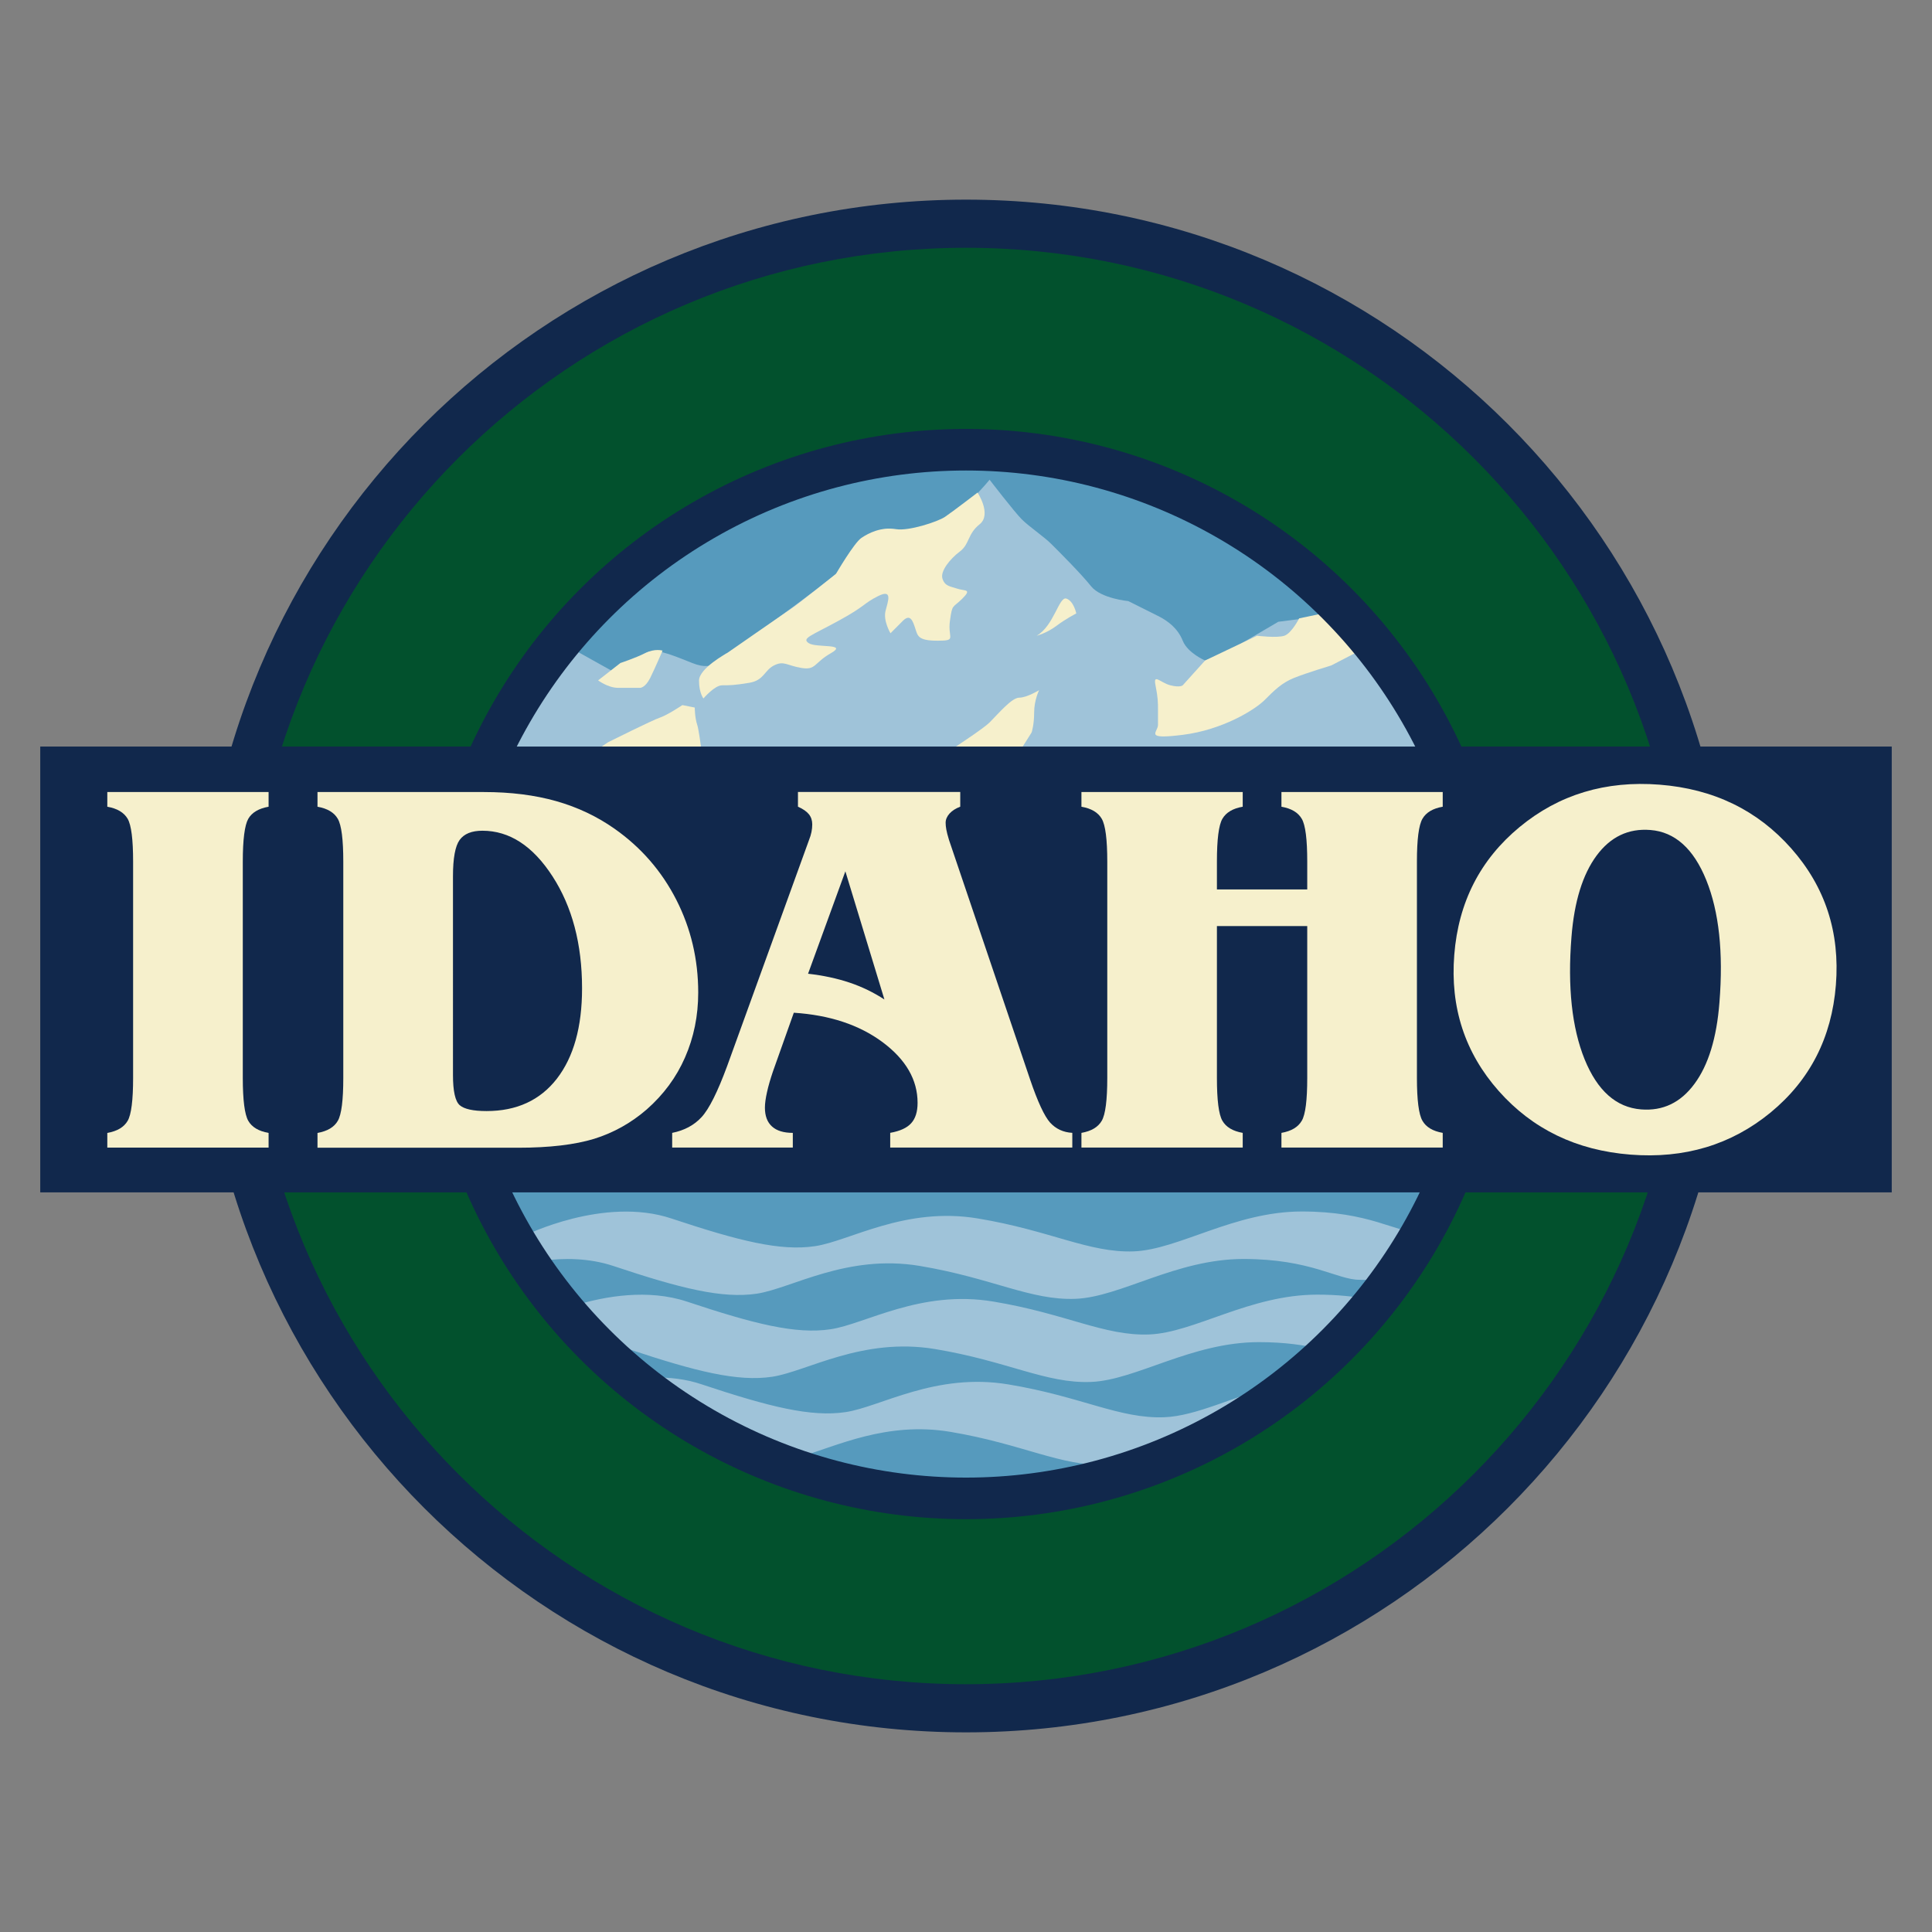
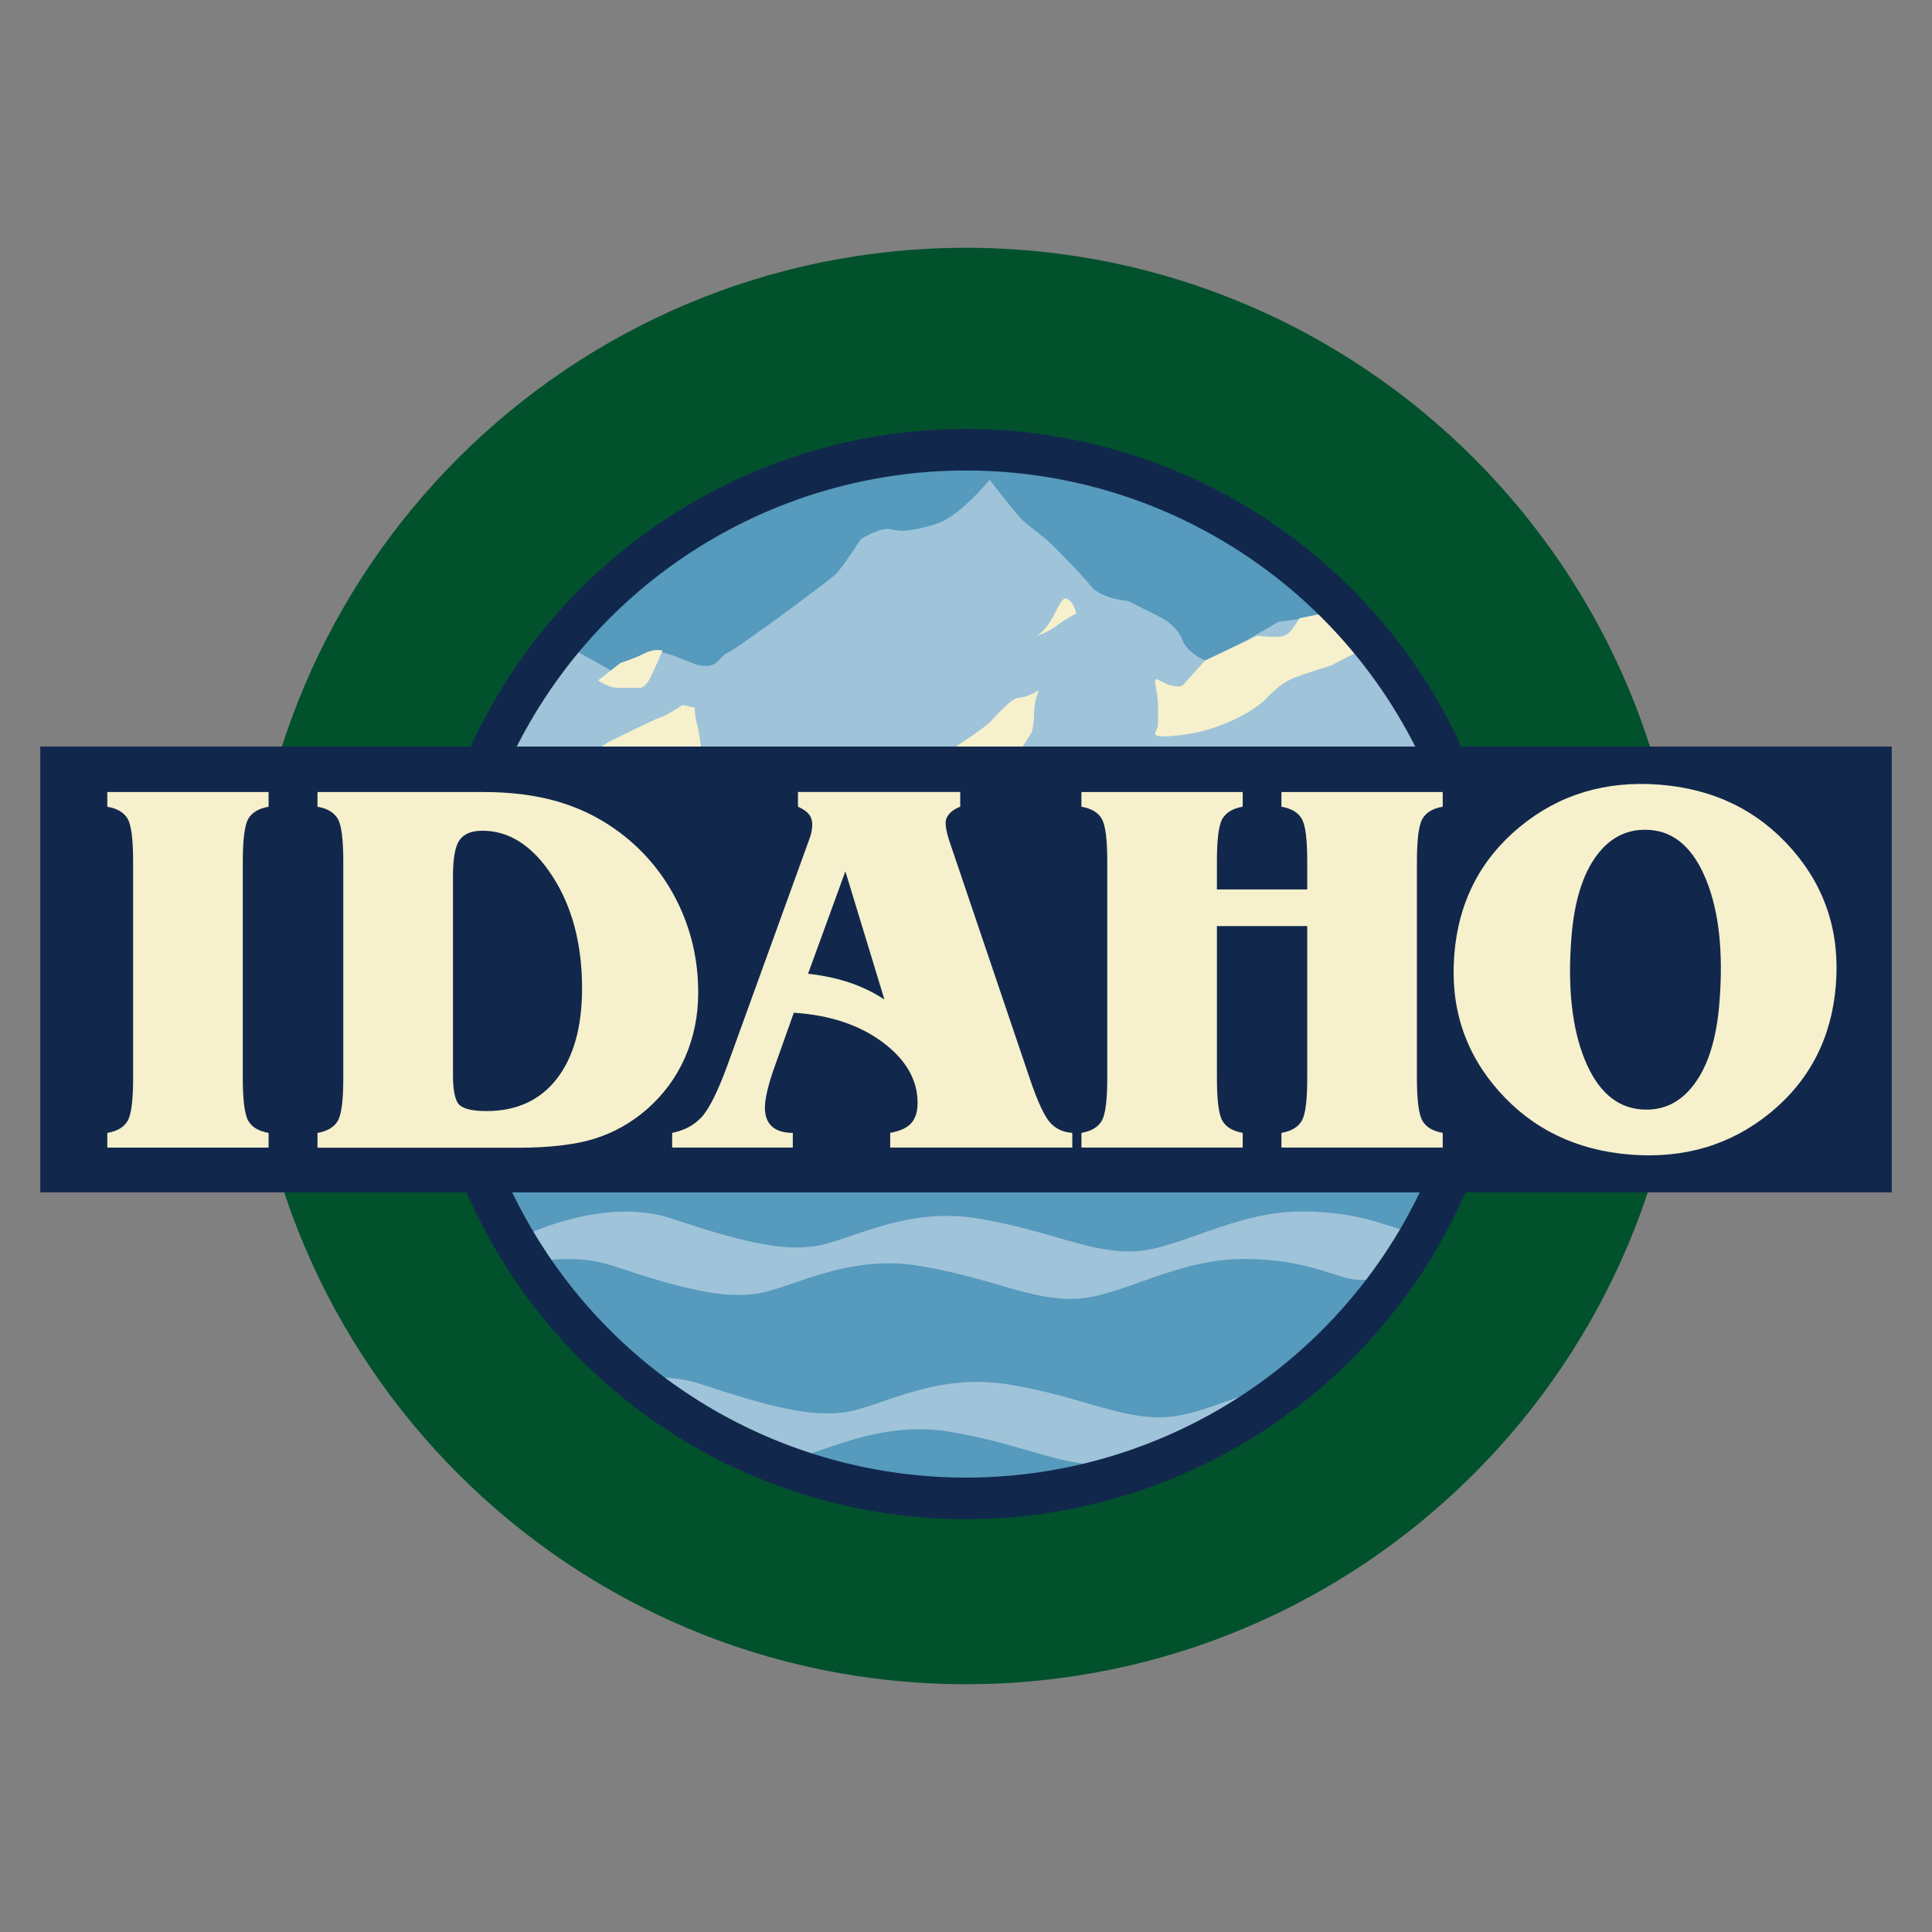
<svg xmlns="http://www.w3.org/2000/svg" version="1.1" width="48px" height="48px" viewBox="0 0 48 48">
  <rect x="0" y="0" width="48" height="48" fill="#808080" stroke="none" />
  <g>
-     <path fill="#11284c" d="M43.039,24c0,10.517-8.524,19.04-19.039,19.04C13.484,43.04,4.96,34.517,4.96,24   C4.96,13.485,13.484,4.96,24,4.96C34.515,4.96,43.039,13.485,43.039,24" />
    <path fill="#569abd" d="M24,11.084c-7.195,0-13.027,5.832-13.027,13.027S16.805,37.139,24,37.139   c7.194,0,13.026-5.832,13.026-13.027S31.194,11.084,24,11.084" />
    <g>
      <path fill="#9fc3d9" d="M35.227,30.616c-0.559,0-1.204-0.517-2.883-0.517c-1.678,0-3.056,0.946-4.174,0.991    c-1.119,0.041-2.066-0.517-3.872-0.817c-1.809-0.303-3.185,0.558-4.045,0.687c-0.861,0.131-1.893-0.129-3.572-0.687    c-1.678-0.56-3.657,0.429-3.657,0.429l0.423,0.624c0.566-0.077,1.194-0.071,1.786,0.125c1.677,0.56,2.71,0.818,3.571,0.69    c0.86-0.131,2.237-0.991,4.044-0.69c1.808,0.302,2.753,0.861,3.873,0.818c1.118-0.043,2.495-0.99,4.173-0.99    c1.68,0,2.324,0.517,2.884,0.517c0,0,0.408,0.022,0.679-0.051L35.227,30.616z" />
-       <path fill="#9fc3d9" d="M33.993,32.277c-0.346-0.065-0.758-0.112-1.266-0.112c-1.678,0-3.055,0.946-4.175,0.989    c-1.118,0.043-2.065-0.517-3.872-0.817c-1.807-0.302-3.184,0.56-4.045,0.688c-0.86,0.129-1.893-0.129-3.571-0.688    c-0.967-0.32-2.032-0.131-2.763,0.09c0,0,0.733,0.799,0.95,0.951l0.041,0.051c0.109,0.022,0.216,0.052,0.323,0.088    c1.678,0.558,2.71,0.817,3.571,0.688c0.861-0.131,2.237-0.989,4.045-0.688c1.806,0.3,2.753,0.86,3.873,0.817    c1.118-0.043,2.496-0.989,4.174-0.989c0.646,0,1.14,0.076,1.534,0.17c0,0,0.636-0.616,0.813-0.805    C33.804,32.52,33.993,32.277,33.993,32.277" />
      <path fill="#9fc3d9" d="M31.713,34.416c-1.067,0.279-1.992,0.765-2.786,0.795c-1.117,0.043-2.063-0.516-3.871-0.815    c-1.808-0.303-3.185,0.558-4.044,0.687c-0.861,0.129-1.894-0.129-3.572-0.687c-0.396-0.135-0.811-0.18-1.21-0.172    c0,0,1.172,0.847,1.839,1.168c0.667,0.323,1.762,0.772,1.762,0.772l0.077,0.019c0.865-0.248,2.117-0.873,3.699-0.61    c1.807,0.303,2.754,0.862,3.872,0.819c0.042-0.002,0.085-0.006,0.127-0.009c0,0,0.646-0.112,1.869-0.668    c1.225-0.557,1.87-1.059,1.87-1.059L31.713,34.416z" />
    </g>
    <g>
      <path fill="#9fc3d9" d="M11.755,19.311l24.477,0.036c0,0-1.307-2.259-3.338-4.044l-1.135,0.145l-1.327,0.778L29.94,16.41    c0,0-0.432-0.185-0.555-0.491c-0.123-0.308-0.369-0.494-0.615-0.616c-0.245-0.123-0.738-0.369-0.738-0.369    s-0.678-0.062-0.924-0.368c-0.245-0.309-0.799-0.862-0.985-1.047c-0.184-0.186-0.554-0.433-0.737-0.616    c-0.185-0.185-0.8-0.985-0.8-0.985s-0.739,0.924-1.354,1.108c-0.617,0.185-0.862,0.185-1.108,0.123    c-0.246-0.062-0.739,0.246-0.739,0.246s-0.431,0.677-0.615,0.862c-0.185,0.185-2.524,1.908-2.708,1.969    c-0.185,0.062-0.246,0.494-0.862,0.247c-0.615-0.247-0.923-0.37-1.169-0.247c-0.246,0.123-0.738,0.493-0.738,0.493l-1.054-0.589    C14.238,16.13,12.062,18.325,11.755,19.311" />
-       <path fill="#f6f0cc" d="M18.062,16.227c0,0,1.416-0.985,1.6-1.108s1.108-0.862,1.108-0.862s0.448-0.77,0.633-0.894    c0.184-0.122,0.484-0.277,0.862-0.216c0.31,0.051,1.027-0.182,1.212-0.305c0.184-0.124,0.81-0.604,0.81-0.604    s0.359,0.541,0.052,0.787c-0.307,0.245-0.246,0.493-0.492,0.677c-0.247,0.186-0.493,0.493-0.431,0.677    c0.062,0.186,0.185,0.186,0.37,0.247c0.185,0.062,0.37,0,0.123,0.247c-0.248,0.245-0.248,0.122-0.308,0.552    c-0.062,0.432,0.185,0.493-0.308,0.493c-0.492,0-0.492-0.122-0.554-0.307c-0.061-0.187-0.124-0.37-0.307-0.187l-0.308,0.309    c0,0-0.185-0.309-0.123-0.555c0.062-0.245,0.185-0.553-0.185-0.368s-0.308,0.246-0.985,0.614    c-0.676,0.371-0.923,0.432-0.738,0.555c0.184,0.123,0.985,0,0.554,0.247c-0.431,0.245-0.371,0.431-0.739,0.368    c-0.369-0.062-0.431-0.185-0.677-0.062c-0.245,0.124-0.245,0.37-0.615,0.432s-0.493,0.062-0.676,0.062    c-0.186,0-0.463,0.327-0.463,0.327s-0.11-0.136-0.11-0.443S18.062,16.227,18.062,16.227" />
      <path fill="#f6f0cc" d="M16.461,16.165c0,0-0.185-0.062-0.431,0.062c-0.246,0.122-0.616,0.245-0.616,0.245l-0.554,0.432    c0,0,0.248,0.185,0.494,0.185h0.553c0,0,0.123,0,0.247-0.245C16.277,16.595,16.461,16.165,16.461,16.165" />
      <path fill="#f6f0cc" d="M15.107,18.441c0,0,1.108-0.554,1.293-0.614c0.184-0.062,0.554-0.309,0.554-0.309l0.307,0.061    c0,0,0,0.248,0.062,0.432c0.062,0.185,0.191,1.336,0.191,1.336l-3.803,0.037L15.107,18.441z" />
      <path fill="#f6f0cc" d="M29.94,16.41l-0.555,0.616c0,0-0.062,0.062-0.308,0c-0.245-0.062-0.431-0.308-0.369,0    c0.062,0.307,0.062,0.431,0.062,0.614v0.37c0,0.185-0.369,0.37,0.615,0.247s1.784-0.617,2.031-0.862    c0.246-0.246,0.431-0.431,0.738-0.554s0.923-0.309,0.923-0.309l0.712-0.369l-0.924-0.923l-0.588,0.123    c0,0-0.185,0.369-0.368,0.432c-0.187,0.061-0.678,0-0.678,0L29.94,16.41z" />
      <path fill="#f6f0cc" d="M25.755,15.795c0.431-0.246,0.555-0.984,0.739-0.923c0.184,0.062,0.246,0.369,0.246,0.369    s-0.246,0.123-0.493,0.308C26.001,15.734,25.755,15.795,25.755,15.795" />
      <path fill="#f6f0cc" d="M22.461,19.384c0,0,1.878-1.188,2.124-1.434c0.246-0.248,0.554-0.617,0.74-0.617    c0.184,0,0.491-0.185,0.491-0.185s-0.123,0.247-0.123,0.554c0,0.309-0.062,0.494-0.062,0.494l-0.771,1.225L22.461,19.384z" />
    </g>
    <path fill="#02512d" d="M41.843,23.999c0,9.857-7.988,17.845-17.843,17.845c-9.855,0-17.844-7.987-17.844-17.845   c0-9.854,7.989-17.843,17.844-17.843C33.854,6.156,41.843,14.146,41.843,23.999 M24.062,11.084   c-7.195,0-13.027,5.832-13.027,13.027s5.832,13.027,13.027,13.027c7.194,0,13.026-5.832,13.026-13.027S31.257,11.084,24.062,11.084   " />
    <circle fill="none" stroke="#11284c" stroke-width="1.033" cx="24" cy="24.2" r="13.027" />
    <rect x="1" y="18.548" fill="#11284c" width="46" height="11.076" />
    <g>
      <path fill="#f6f0cc" d="M2.666,28.512v-0.365c0.247-0.043,0.414-0.143,0.506-0.301c0.09-0.156,0.135-0.513,0.135-1.065v-5.373    c0-0.552-0.045-0.907-0.135-1.065c-0.092-0.156-0.259-0.257-0.506-0.3v-0.365h4.007v0.365c-0.246,0.043-0.415,0.144-0.505,0.3    c-0.089,0.158-0.136,0.514-0.136,1.065v5.373c0,0.553,0.047,0.909,0.136,1.065c0.09,0.158,0.259,0.258,0.505,0.301v0.365H2.666z" />
      <path fill="#f6f0cc" d="M7.888,28.512v-0.365c0.246-0.043,0.415-0.143,0.505-0.301c0.091-0.156,0.136-0.512,0.136-1.063v-5.374    c0-0.552-0.045-0.907-0.136-1.065c-0.09-0.157-0.259-0.258-0.505-0.301v-0.365h4.135c0.664,0,1.262,0.075,1.796,0.226    c0.532,0.151,1.015,0.38,1.451,0.687c0.661,0.465,1.171,1.055,1.534,1.766c0.362,0.712,0.543,1.479,0.543,2.303    c0,0.578-0.11,1.115-0.327,1.61c-0.216,0.496-0.535,0.927-0.954,1.295c-0.388,0.336-0.823,0.578-1.303,0.728    c-0.481,0.147-1.112,0.222-1.891,0.222H7.888z M11.254,26.452v0.257c0,0.401,0.056,0.651,0.167,0.749    c0.113,0.097,0.335,0.146,0.667,0.146c0.75,0,1.333-0.27,1.748-0.805c0.416-0.539,0.625-1.285,0.625-2.244    c0-1.101-0.245-2.028-0.734-2.783c-0.489-0.756-1.07-1.133-1.742-1.133c-0.267,0-0.455,0.077-0.566,0.23    c-0.109,0.152-0.165,0.453-0.165,0.902V26.452z" />
      <path fill="#f6f0cc" d="M20.102,20.864c0.026-0.064,0.046-0.13,0.059-0.194c0.013-0.064,0.019-0.127,0.019-0.188    c0-0.1-0.028-0.184-0.084-0.253c-0.056-0.069-0.146-0.132-0.271-0.187v-0.366h4.032v0.366c-0.112,0.042-0.202,0.1-0.266,0.17    c-0.064,0.072-0.097,0.148-0.097,0.23c0,0.052,0.006,0.107,0.017,0.168c0.01,0.06,0.033,0.147,0.067,0.259l2.014,5.949    c0.19,0.558,0.356,0.914,0.498,1.073c0.143,0.156,0.326,0.242,0.551,0.254v0.365h-4.524v-0.365    c0.242-0.043,0.416-0.122,0.521-0.239c0.105-0.115,0.159-0.283,0.159-0.506c0-0.572-0.29-1.076-0.87-1.508    c-0.581-0.431-1.315-0.673-2.205-0.731l-0.518,1.458c-0.064,0.19-0.114,0.359-0.148,0.515c-0.034,0.153-0.052,0.28-0.052,0.385    c0,0.207,0.059,0.363,0.176,0.468c0.116,0.106,0.289,0.159,0.517,0.159v0.365H16.7v-0.365c0.301-0.06,0.545-0.19,0.73-0.391    c0.186-0.201,0.397-0.623,0.635-1.267L20.102,20.864z M20.076,24.192c0.376,0.043,0.719,0.116,1.029,0.22s0.6,0.245,0.868,0.42    l-0.97-3.184L20.076,24.192z" />
      <path fill="#f6f0cc" d="M30.234,23.008v3.772c0,0.553,0.045,0.909,0.136,1.065c0.091,0.158,0.259,0.258,0.505,0.301v0.365h-4.007    v-0.365c0.246-0.043,0.414-0.143,0.505-0.301c0.091-0.156,0.137-0.513,0.137-1.065v-5.374c0-0.551-0.046-0.906-0.137-1.063    s-0.259-0.258-0.505-0.3v-0.366h4.007v0.366c-0.246,0.042-0.414,0.143-0.505,0.3s-0.136,0.513-0.136,1.063v0.692h2.244v-0.692    c0-0.551-0.044-0.906-0.136-1.063c-0.091-0.157-0.26-0.258-0.505-0.3v-0.366h4.007v0.366c-0.246,0.042-0.414,0.143-0.504,0.3    c-0.091,0.157-0.137,0.513-0.137,1.063v5.374c0,0.553,0.046,0.909,0.137,1.065c0.09,0.158,0.258,0.258,0.504,0.301v0.365h-4.007    v-0.365c0.245-0.043,0.414-0.143,0.505-0.301c0.092-0.156,0.136-0.513,0.136-1.065v-3.772H30.234z" />
      <path fill="#f6f0cc" d="M36.131,23.722c0.103-1.308,0.645-2.365,1.622-3.174c0.979-0.809,2.139-1.158,3.48-1.053    c1.34,0.105,2.431,0.634,3.272,1.586s1.211,2.081,1.107,3.39c-0.104,1.308-0.644,2.363-1.621,3.168    c-0.979,0.804-2.141,1.153-3.485,1.047c-1.341-0.106-2.431-0.633-3.271-1.581C36.396,26.157,36.027,25.03,36.131,23.722     M41.004,20.621c-0.546-0.044-0.992,0.169-1.338,0.637c-0.346,0.469-0.554,1.142-0.623,2.019c-0.1,1.248,0.011,2.261,0.327,3.043    c0.317,0.778,0.784,1.194,1.402,1.243c0.542,0.043,0.984-0.168,1.328-0.637c0.344-0.465,0.551-1.14,0.619-2.021    c0.1-1.244-0.011-2.256-0.327-3.039C42.076,21.084,41.612,20.669,41.004,20.621" />
    </g>
  </g>
</svg>